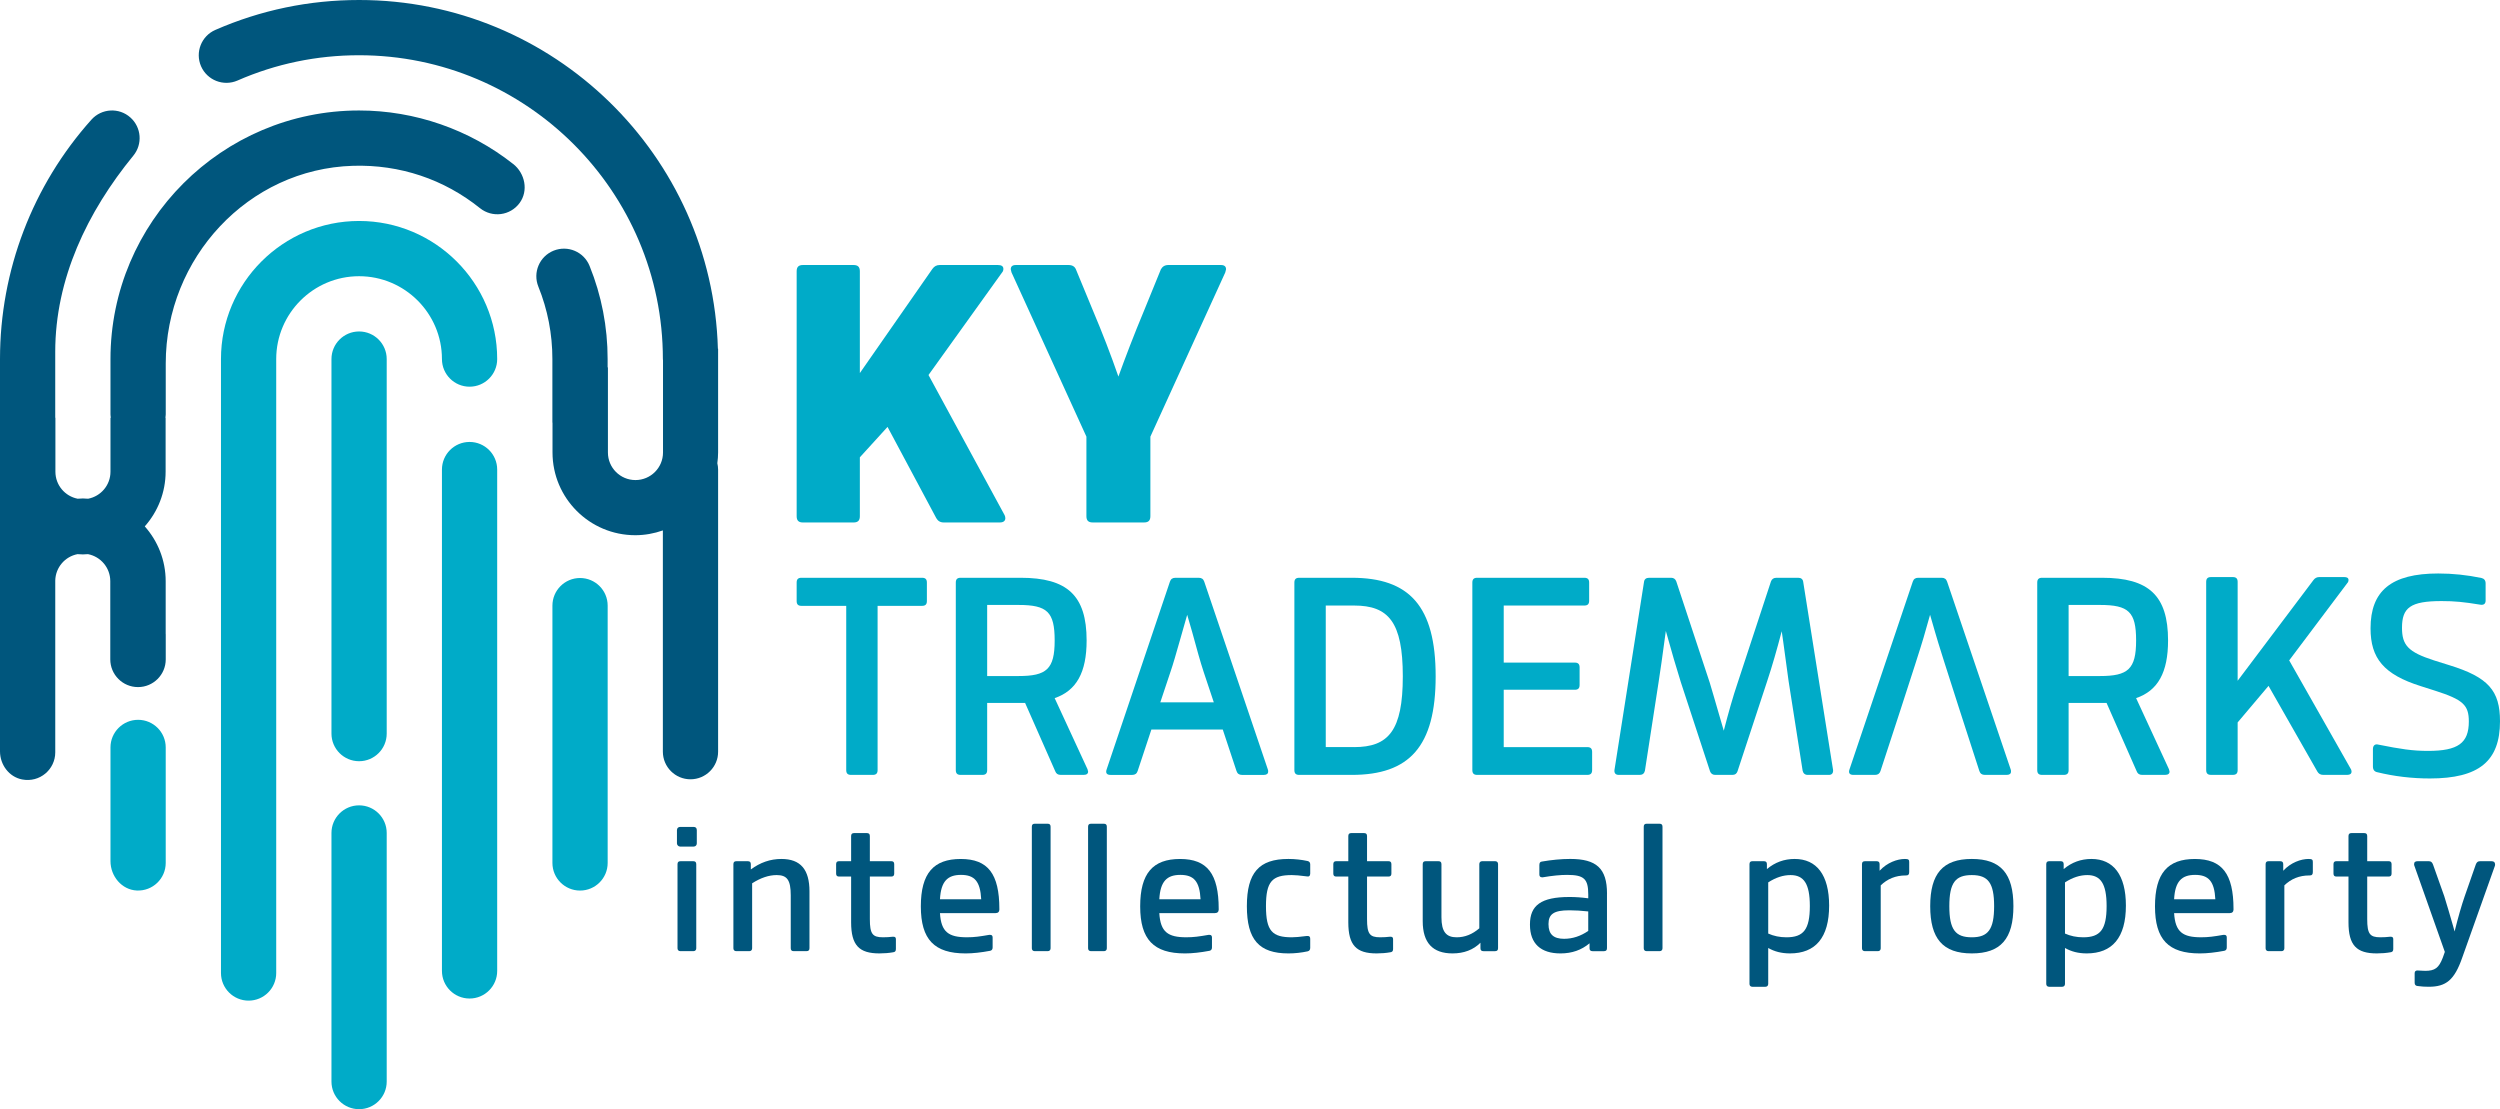
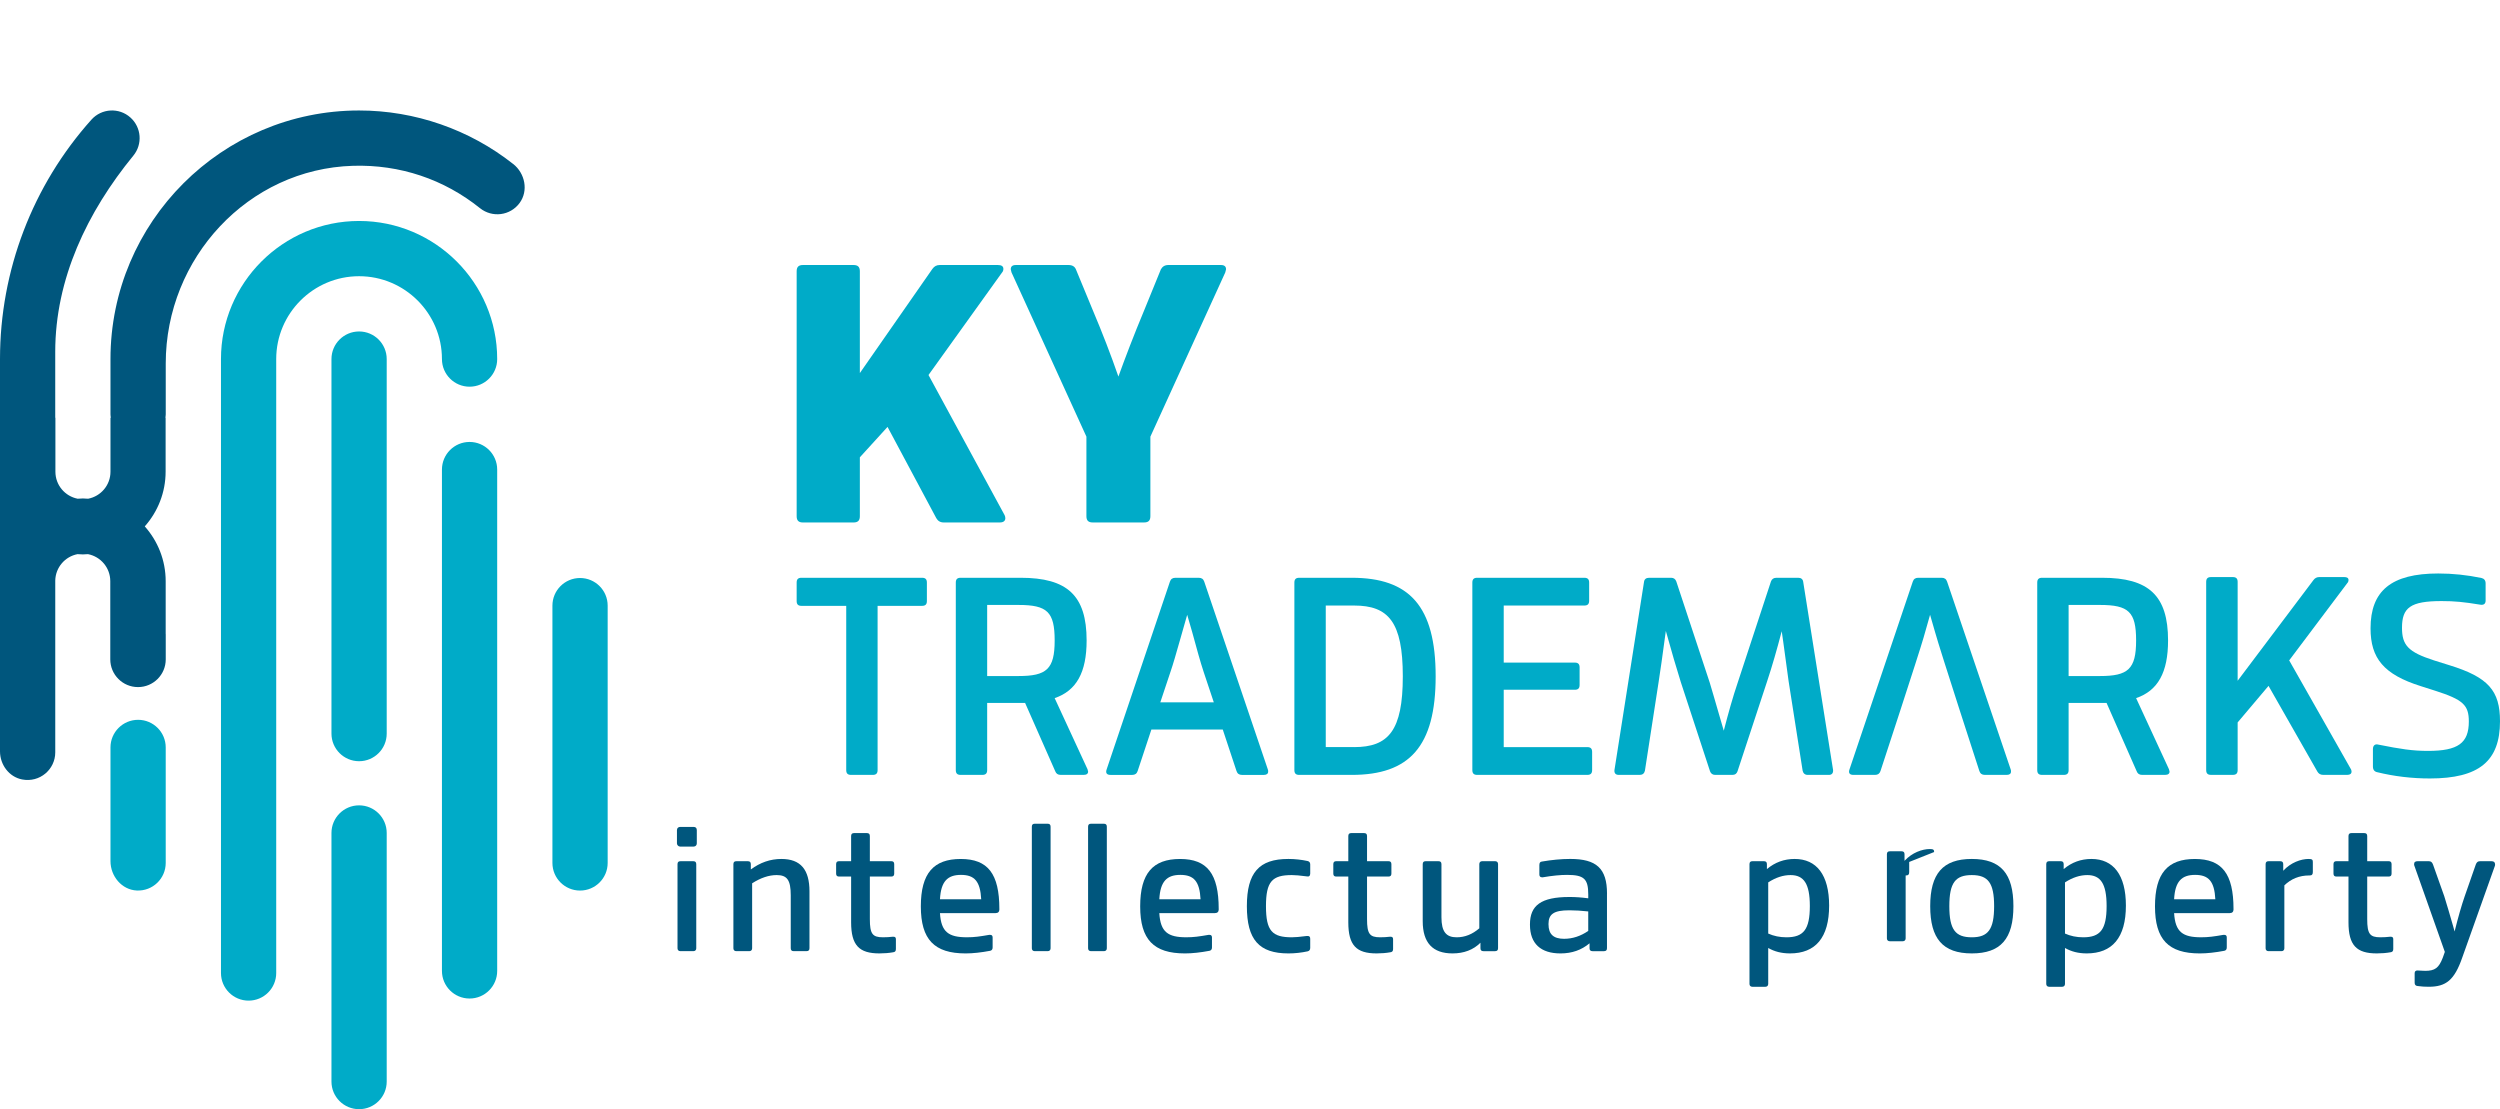
<svg xmlns="http://www.w3.org/2000/svg" id="Layer_2" data-name="Layer 2" viewBox="0 0 1596.69 708.41">
  <defs>
    <style>
      .cls-1 {
        fill: #00abc8;
      }

      .cls-2 {
        fill: #00567d;
      }
    </style>
  </defs>
  <g id="Layer_1-2" data-name="Layer 1">
    <g>
      <path class="cls-1" d="M229.34,708.41c9.74,0,17.64-7.9,17.64-17.64v-158.77c0-9.74-7.9-17.64-17.64-17.64s-17.64,7.9-17.64,17.64v158.77c0,9.74,7.9,17.64,17.64,17.64h0Z" />
      <path class="cls-1" d="M229.33,141.13c-48.63,0-88.2,39.58-88.2,88.2v392.11c0,9.75,7.9,17.64,17.64,17.64s17.64-7.89,17.64-17.64V229.33c0-29.18,23.74-52.92,52.92-52.92s52.93,23.74,52.93,52.92c0,9.74,7.9,17.64,17.64,17.64s17.64-7.9,17.64-17.64c0-48.63-39.57-88.2-88.2-88.2h0Z" />
      <path class="cls-1" d="M229.34,486.17c9.74,0,17.64-7.9,17.64-17.64v-239.19c0-9.75-7.9-17.64-17.64-17.64s-17.64,7.89-17.64,17.64v239.19c0,9.74,7.9,17.64,17.64,17.64h0Z" />
      <path class="cls-1" d="M299.9,282.26c-9.74,0-17.64,7.9-17.64,17.64v320.19c0,9.75,7.9,17.64,17.64,17.64s17.64-7.89,17.64-17.64v-320.19c0-9.74-7.9-17.64-17.64-17.64h0Z" />
      <path class="cls-1" d="M370.46,369.16c-9.74,0-17.64,7.9-17.64,17.64v164.34c0,9.75,7.9,17.64,17.64,17.64s17.64-7.89,17.64-17.64v-164.34c0-9.74-7.9-17.64-17.64-17.64h0Z" />
-       <path class="cls-2" d="M458.5,222.73C454.99,99.32,353.58,0,229.33,0c-31.89,0-62.78,6.43-91.8,19.11-8.94,3.9-13.01,14.31-9.11,23.24,3.92,8.93,14.33,12.96,23.23,9.1,24.54-10.74,50.67-16.17,77.67-16.17,107.01,0,194.05,87.05,194.05,194.05,0,.28.07.54.08.81v58.87c0,9.71-7.87,17.59-17.59,17.59s-17.59-7.87-17.59-17.59v-54.36h-.19v-5.33c0-20.56-3.88-40.59-11.53-59.49-3.65-9.03-13.88-13.38-22.97-9.74-9.04,3.66-13.39,13.93-9.74,22.97,5.94,14.69,8.96,30.25,8.96,46.26v40.59h.08v19.03c0,29.21,23.68,52.88,52.88,52.88,6.18,0,12.09-1.12,17.6-3.06v141.31c0,9.74,7.9,17.64,17.64,17.64s17.64-7.9,17.64-17.64v-180.18c0-1.39-.2-2.73-.5-4.03.3-2.27.5-4.57.5-6.92v-66.22h-.17Z" />
      <path class="cls-1" d="M70.56,477.37v72.61c0,9.64,7.21,18.35,16.84,18.77,10.11.45,18.44-7.61,18.44-17.62v-73.76c0-9.74-7.9-17.64-17.64-17.64h0c-9.74,0-17.64,7.9-17.64,17.64Z" />
      <path class="cls-2" d="M327.75,104.74c-27.88-22.05-62.78-34.18-98.42-34.18-87.54,0-158.77,71.23-158.77,158.77v35.28c0,.75.13,1.46.22,2.18h-.22v34.48c0,8.57-6.14,15.69-14.26,17.25-1.12-.07-2.24-.17-3.38-.17s-2.21.1-3.31.17c-8.1-1.57-14.22-8.69-14.22-17.25v-34.48h-.11v-42.04c0-46.64,20.39-89.29,49.92-125.39,5.94-7.26,5.17-17.99-1.9-24.31-7.27-6.51-18.41-5.87-24.91,1.38C20.74,118.51,0,172.81,0,229.33v250.53c0,8.53,5.76,16.35,14.14,17.96,11.27,2.17,21.15-6.41,21.15-17.3v-109.74c.19-8.39,6.23-15.33,14.22-16.86,1.12.07,2.24.17,3.38.17s2.21-.1,3.31-.17c8.1,1.57,14.23,8.69,14.23,17.25v49.95c0,9.78,7.93,17.71,17.71,17.71h0c9.78,0,17.71-7.93,17.71-17.71v-15.94c0-.12-.03-.23-.04-.35v-33.6c0-13.46-5.07-25.7-13.35-35.04,8.25-9.33,13.31-21.56,13.31-34.99v-34.42h-.14c.09-.72.22-1.43.22-2.18v-32.49c0-67.2,52.53-124.27,119.7-126.22,29.85-.87,57.94,8.54,81.02,27.08,7.82,6.24,19.27,4.83,25.27-3.3,5.76-7.8,3.52-18.93-4.09-24.95Z" />
      <path class="cls-1" d="M588.92,369.01c2.1,0,3.06.95,3.06,3.05v11.83c0,2.1-.96,3.05-3.06,3.05h-28.42v104.91c0,2.1-.95,3.05-3.05,3.05h-13.92c-2.1,0-3.06-.95-3.06-3.05v-104.91h-28.61c-2.1,0-3.05-.95-3.05-3.05v-11.83c0-2.1.95-3.05,3.05-3.05h77.06Z" />
      <path class="cls-1" d="M694.57,491.28c.19.76.38,1.33.38,1.52,0,1.34-.95,2.1-2.86,2.1h-14.69c-1.72,0-2.86-.76-3.43-2.29l-19.27-43.68h-24.22v42.92c0,2.1-.96,3.05-3.06,3.05h-13.92c-2.1,0-3.05-.95-3.05-3.05v-119.79c0-2.1.95-3.05,3.05-3.05h38.34c29.76,0,42.16,11.25,42.16,40.05,0,20.41-6.49,32.05-20.41,36.82l20.98,45.4ZM630.48,431.77h20.03c17.93,0,23.08-4.39,23.08-22.7s-4.77-22.7-23.08-22.7h-20.03v45.4Z" />
      <path class="cls-1" d="M809.75,491.47c.19.38.19.77.19,1.34,0,1.34-.95,2.1-2.67,2.1h-14.11c-1.72,0-2.86-.76-3.43-2.48l-8.78-26.51h-45.58l-8.78,26.51c-.57,1.72-1.72,2.48-3.43,2.48h-13.92c-2.29,0-3.25-1.14-2.48-3.43l40.44-119.98c.57-1.72,1.72-2.48,3.43-2.48h15.07c1.72,0,2.86.76,3.43,2.48l40.63,119.98ZM775.22,448.55l-6.49-19.46c-2.1-6.3-4.39-14.69-7.25-25.18l-3.25-11.25-4.19,14.69c-2.86,10.11-4.96,17.36-6.49,21.75l-6.49,19.46h34.14Z" />
      <path class="cls-1" d="M863.32,369.01c36.82,0,53.6,18.12,53.6,62.95s-16.78,62.95-53.6,62.95h-33.58c-2.1,0-3.05-.95-3.05-3.05v-119.79c0-2.1.95-3.05,3.05-3.05h33.58ZM864.85,477.16c21.93,0,31.09-10.49,31.09-45.21s-9.16-45.21-31.09-45.21h-18.12v90.41h18.12Z" />
      <path class="cls-1" d="M1013.79,477.16c2.1,0,3.06.96,3.06,3.05v11.64c0,2.1-.96,3.05-3.06,3.05h-70.38c-2.1,0-3.06-.95-3.06-3.05v-119.79c0-2.1.96-3.05,3.06-3.05h68.48c2.1,0,3.06.95,3.06,3.05v11.63c0,2.1-.96,3.05-3.06,3.05h-51.5v36.44h45.4c2.1,0,3.06.95,3.06,3.05v11.25c0,2.1-.96,3.05-3.06,3.05h-45.4v36.62h53.41Z" />
      <path class="cls-1" d="M1170.75,492.24c0,1.72-.95,2.67-2.67,2.67h-13.54c-1.72,0-2.86-.95-3.24-2.67l-8.97-57.23-3.43-25.18-.96-6.68c-3.05,11.64-6.1,22.32-9.34,32.05l-18.89,57.41c-.57,1.53-1.52,2.29-3.24,2.29h-11.07c-1.52,0-2.67-.76-3.24-2.29l-18.69-57.03c-2.67-8.58-5.91-19.46-9.54-32.62-2.1,15.64-3.63,26.51-4.58,32.43l-8.78,56.84c-.38,1.72-1.52,2.67-3.24,2.67h-13.55c-2.1,0-2.86-1.34-2.67-3.05l18.88-120.17c.19-1.72,1.34-2.67,3.25-2.67h14.11c1.52,0,2.67.76,3.24,2.29l21.37,64.67c.95,3.24,3.43,11.45,7.25,24.8l1.72,5.91c2.86-11.06,5.73-21.36,8.97-30.9l21.18-64.47c.57-1.52,1.72-2.29,3.43-2.29h14.11c1.72,0,2.86.95,3.05,2.67l19.08,120.17v.38Z" />
      <path class="cls-1" d="M1385.26,491.28c.19.76.38,1.33.38,1.52,0,1.34-.96,2.1-2.86,2.1h-14.69c-1.72,0-2.86-.76-3.43-2.29l-19.26-43.68h-24.23v42.92c0,2.1-.95,3.05-3.05,3.05h-13.92c-2.1,0-3.06-.95-3.06-3.05v-119.79c0-2.1.96-3.05,3.06-3.05h38.34c29.75,0,42.15,11.25,42.15,40.05,0,20.41-6.49,32.05-20.41,36.82l20.98,45.4ZM1321.17,431.77h20.03c17.93,0,23.08-4.39,23.08-22.7s-4.76-22.7-23.08-22.7h-20.03v45.4Z" />
      <g>
        <path class="cls-2" d="M432.35,530.16c0-1.32.96-2.03,2.03-2.03h8.62c1.32,0,2.03.72,2.03,2.03v8.5c0,1.08-.72,2.03-2.03,2.03h-8.62c-1.07,0-2.03-.96-2.03-2.03v-8.5ZM434.5,607.48c-1.07,0-1.79-.72-1.79-1.8v-53.74c0-1.32.6-1.91,1.91-1.91h8.14c1.32,0,1.92.6,1.92,1.91v53.74c0,1.08-.72,1.8-1.8,1.8h-8.38Z" />
        <path class="cls-2" d="M516.99,569.3v36.26c0,1.32-.6,1.92-1.91,1.92h-8.14c-1.32,0-1.91-.6-1.91-1.92v-33.75c0-9.69-2.28-12.92-8.98-12.92-5.02,0-10.29,1.79-15.68,5.26v41.54c0,1.08-.72,1.8-1.79,1.8h-8.38c-1.08,0-1.8-.72-1.8-1.8v-53.74c0-1.32.6-1.91,1.91-1.91h7.31c1.32,0,1.91.6,1.91,1.91v3.35c5.99-4.43,12.45-6.7,19.51-6.7,12.33,0,17.95,6.82,17.95,20.71Z" />
        <path class="cls-2" d="M570.63,598.27c1.07,0,1.56.48,1.56,1.56v6.34c0,1.32-.6,1.91-1.8,2.03-2.75.48-5.63.72-8.73.72-12.93,0-18.07-5.15-18.07-19.87v-29.21h-7.66c-1.32,0-1.92-.6-1.92-1.92v-5.99c0-1.32.6-1.91,1.92-1.91h7.66v-16.04c0-1.32.6-1.91,1.91-1.91h8.14c1.32,0,1.91.6,1.91,1.91v16.04h13.65c1.32,0,1.91.6,1.91,1.91v5.99c0,1.32-.6,1.92-1.91,1.92h-13.65v27.17c0,9.46,1.68,11.61,8.38,11.61,2.16,0,4.19-.12,6.23-.36h.48Z" />
        <path class="cls-2" d="M638.28,580.55v.24c0,1.55-.84,2.39-2.4,2.39h-35.55c.72,12.09,5.51,15.44,17.23,15.44,4.79,0,8.02-.48,14.25-1.55h.6c1.07,0,1.56.6,1.56,1.68v6.34c0,1.19-.48,1.91-1.56,2.16-5.75,1.08-11.01,1.68-15.68,1.68-19.99,0-28.61-8.86-28.61-30.04s8.14-30.28,25.49-30.28,24.66,9.46,24.66,31.96ZM600.34,574.33h26.33c-.6-11.49-4.31-15.56-12.92-15.56s-12.81,4.19-13.41,15.56Z" />
        <path class="cls-2" d="M660.8,607.48c-1.07,0-1.79-.72-1.79-1.8v-77.68c0-1.32.6-1.91,1.91-1.91h8.14c1.32,0,1.92.6,1.92,1.91v77.68c0,1.08-.72,1.8-1.8,1.8h-8.38Z" />
        <path class="cls-2" d="M696.72,607.48c-1.07,0-1.79-.72-1.79-1.8v-77.68c0-1.32.6-1.91,1.91-1.91h8.14c1.32,0,1.92.6,1.92,1.91v77.68c0,1.08-.72,1.8-1.8,1.8h-8.38Z" />
        <path class="cls-2" d="M778.37,580.55v.24c0,1.55-.84,2.39-2.4,2.39h-35.55c.72,12.09,5.51,15.44,17.23,15.44,4.79,0,8.02-.48,14.25-1.55h.6c1.07,0,1.56.6,1.56,1.68v6.34c0,1.19-.48,1.91-1.56,2.16-5.75,1.08-11.01,1.68-15.68,1.68-19.99,0-28.61-8.86-28.61-30.04s8.14-30.28,25.49-30.28,24.66,9.46,24.66,31.96ZM740.43,574.33h26.33c-.6-11.49-4.31-15.56-12.92-15.56s-12.81,4.19-13.41,15.56Z" />
        <path class="cls-2" d="M822.8,548.59c4.3,0,8.38.48,12.33,1.32,1.07.24,1.68.96,1.68,2.16v5.86c0,1.44-.84,2.16-2.16,1.8-4.43-.6-7.66-.84-9.58-.84-12.57,0-16.52,4.07-16.52,19.87s3.95,19.87,16.52,19.87c1.92,0,5.15-.24,9.58-.84h.6c1.07,0,1.56.6,1.56,1.8v5.86c0,1.19-.6,1.91-1.68,2.16-3.95.84-8.02,1.32-12.21,1.32-18.79,0-26.57-8.74-26.57-30.16s7.77-30.17,26.45-30.17Z" />
        <path class="cls-2" d="M888.17,598.27c1.07,0,1.56.48,1.56,1.56v6.34c0,1.32-.6,1.91-1.8,2.03-2.75.48-5.63.72-8.73.72-12.93,0-18.07-5.15-18.07-19.87v-29.21h-7.66c-1.32,0-1.92-.6-1.92-1.92v-5.99c0-1.32.6-1.91,1.92-1.91h7.66v-16.04c0-1.32.6-1.91,1.91-1.91h8.14c1.32,0,1.91.6,1.91,1.91v16.04h13.65c1.32,0,1.91.6,1.91,1.91v5.99c0,1.32-.6,1.92-1.91,1.92h-13.65v27.17c0,9.46,1.68,11.61,8.38,11.61,2.16,0,4.19-.12,6.23-.36h.48Z" />
        <path class="cls-2" d="M954.98,550.03c1.07,0,1.79.72,1.79,1.8v53.74c0,1.32-.6,1.92-1.91,1.92h-7.42c-1.32,0-1.91-.6-1.91-1.92v-3.47c-4.55,4.55-10.53,6.82-17.84,6.82-12.69,0-19.03-6.82-19.03-20.59v-36.39c0-1.32.6-1.91,1.91-1.91h8.14c1.32,0,1.91.6,1.91,1.91v33.88c0,9.22,2.99,12.81,9.69,12.81,5.27,0,10.06-1.91,14.49-5.74v-41.06c0-1.08.72-1.8,1.79-1.8h8.38Z" />
        <path class="cls-2" d="M1026.34,570.74v34.83c0,1.32-.6,1.92-1.91,1.92h-7.31c-1.32,0-1.91-.6-1.91-1.92v-3.11c-5.15,4.31-11.25,6.47-18.55,6.47-12.57,0-19.51-6.22-19.51-18.32v-.24c0-12.09,7.06-17.48,25.14-17.48h.48c3.23,0,7.18.24,11.61.84v-2.51c0-9.93-2.75-12.45-13.52-12.45-4.19,0-9.34.48-15.56,1.55h-.36c-1.19,0-1.79-.6-1.79-1.79v-5.99c0-1.44.48-2.16,1.56-2.28,6.34-1.08,12.33-1.68,18.19-1.68,16.64,0,23.46,5.99,23.46,22.15ZM989,590.37c0,6.34,3.23,9.22,9.93,9.22,5.39,0,10.53-1.68,15.44-5.03v-12.45c-4.31-.48-8.26-.72-11.73-.72h-.48c-9.69,0-13.17,2.39-13.17,8.74v.24Z" />
-         <path class="cls-2" d="M1051.61,607.48c-1.07,0-1.79-.72-1.79-1.8v-77.68c0-1.32.6-1.91,1.91-1.91h8.14c1.32,0,1.92.6,1.92,1.91v77.68c0,1.08-.72,1.8-1.8,1.8h-8.38Z" />
        <path class="cls-2" d="M1168.22,578.4c0,20.47-8.73,30.52-25.02,30.52-5.38,0-9.94-1.2-13.88-3.47v22.98c0,1.08-.72,1.8-1.79,1.8h-8.38c-1.08,0-1.8-.72-1.8-1.8v-76.49c0-1.32.6-1.91,1.91-1.91h7.31c1.32,0,1.91.6,1.91,1.91v3.12c5.15-4.31,11.01-6.47,17.72-6.47,14.01,0,22.02,10.18,22.02,29.81ZM1155.9,578.64c0-14.24-3.83-19.75-12.33-19.75-4.67,0-9.46,1.55-14.25,4.67v32.68c3.47,1.56,7.31,2.39,11.61,2.39,10.9,0,14.97-4.9,14.97-19.99Z" />
-         <path class="cls-2" d="M1219.36,550.51v6.46c0,1.56-.6,2.16-2.03,2.16h-.24c-6.34,0-11.61,2.16-15.92,6.34v40.22c0,1.08-.72,1.8-1.79,1.8h-8.38c-1.08,0-1.8-.72-1.8-1.8v-53.74c0-1.32.6-1.91,1.91-1.91h7.43c1.32,0,1.91.6,1.91,1.91v4.19c4.79-5.26,11.37-7.54,16.16-7.54,2.28,0,2.75.48,2.75,1.92Z" />
+         <path class="cls-2" d="M1219.36,550.51v6.46c0,1.56-.6,2.16-2.03,2.16h-.24v40.22c0,1.08-.72,1.8-1.79,1.8h-8.38c-1.08,0-1.8-.72-1.8-1.8v-53.74c0-1.32.6-1.91,1.91-1.91h7.43c1.32,0,1.91.6,1.91,1.91v4.19c4.79-5.26,11.37-7.54,16.16-7.54,2.28,0,2.75.48,2.75,1.92Z" />
        <path class="cls-2" d="M1232.78,578.76c0-20.71,8.02-30.17,26.57-30.17s26.57,9.46,26.57,30.17-8.02,30.16-26.57,30.16-26.57-9.46-26.57-30.16ZM1273.6,578.76c0-14.84-3.83-19.87-14.25-19.87s-14.36,4.79-14.36,19.87,3.95,19.87,14.36,19.87,14.25-5.03,14.25-19.87Z" />
        <path class="cls-2" d="M1357.76,578.4c0,20.47-8.73,30.52-25.02,30.52-5.38,0-9.94-1.2-13.88-3.47v22.98c0,1.08-.72,1.8-1.79,1.8h-8.38c-1.08,0-1.8-.72-1.8-1.8v-76.49c0-1.32.6-1.91,1.91-1.91h7.31c1.32,0,1.91.6,1.91,1.91v3.12c5.15-4.31,11.01-6.47,17.72-6.47,14.01,0,22.02,10.18,22.02,29.81ZM1345.44,578.64c0-14.24-3.83-19.75-12.33-19.75-4.67,0-9.46,1.55-14.25,4.67v32.68c3.47,1.56,7.31,2.39,11.61,2.39,10.9,0,14.97-4.9,14.97-19.99Z" />
        <path class="cls-2" d="M1426.5,580.55v.24c0,1.55-.84,2.39-2.4,2.39h-35.55c.72,12.09,5.51,15.44,17.23,15.44,4.79,0,8.02-.48,14.25-1.55h.6c1.07,0,1.56.6,1.56,1.68v6.34c0,1.19-.48,1.91-1.56,2.16-5.75,1.08-11.01,1.68-15.68,1.68-19.99,0-28.61-8.86-28.61-30.04s8.14-30.28,25.49-30.28,24.66,9.46,24.66,31.96ZM1388.55,574.33h26.33c-.6-11.49-4.31-15.56-12.92-15.56s-12.81,4.19-13.41,15.56Z" />
        <path class="cls-2" d="M1477.15,550.51v6.46c0,1.56-.6,2.16-2.03,2.16h-.24c-6.34,0-11.61,2.16-15.92,6.34v40.22c0,1.08-.72,1.8-1.79,1.8h-8.38c-1.08,0-1.8-.72-1.8-1.8v-53.74c0-1.32.6-1.91,1.91-1.91h7.43c1.32,0,1.91.6,1.91,1.91v4.19c4.79-5.26,11.37-7.54,16.16-7.54,2.28,0,2.75.48,2.75,1.92Z" />
        <path class="cls-2" d="M1526.96,598.27c1.07,0,1.56.48,1.56,1.56v6.34c0,1.32-.6,1.91-1.8,2.03-2.75.48-5.63.72-8.73.72-12.93,0-18.07-5.15-18.07-19.87v-29.21h-7.66c-1.32,0-1.92-.6-1.92-1.92v-5.99c0-1.32.6-1.91,1.92-1.91h7.66v-16.04c0-1.32.6-1.91,1.91-1.91h8.14c1.32,0,1.91.6,1.91,1.91v16.04h13.65c1.32,0,1.91.6,1.91,1.91v5.99c0,1.32-.6,1.92-1.91,1.92h-13.65v27.17c0,9.46,1.68,11.61,8.38,11.61,2.16,0,4.19-.12,6.23-.36h.48Z" />
        <path class="cls-2" d="M1591.26,550.03c1.56,0,2.28.72,2.28,2.03,0,.36,0,.72-.12.96l-20.83,58.53c-5.03,14.49-10.41,18.67-21.43,18.67-2.27,0-4.67-.12-7.18-.48-1.2-.12-1.8-.84-1.8-2.03v-6.11c0-1.19.6-1.79,1.8-1.79,1.32,0,2.99.24,4.91.24,6.22,0,8.73-1.8,11.25-8.38l1.32-3.71-19.51-55.18c-.12-.24-.12-.48-.12-.84,0-1.32.72-1.91,2.28-1.91h7.06c1.44,0,2.16.6,2.75,2.16l7.18,20.23c1.8,5.86,3.71,12.21,5.63,19.03l.96,3.47c2.27-9.1,4.42-16.64,6.46-22.5l7.06-20.23c.6-1.56,1.32-2.16,2.75-2.16h7.31Z" />
      </g>
      <path class="cls-1" d="M1284.2,491.47l-40.63-119.98c-.57-1.72-1.72-2.48-3.43-2.48h-15.07c-1.72,0-2.86.76-3.43,2.48l-40.44,119.98c-.77,2.29.19,3.43,2.48,3.43h13.92c1.72,0,2.86-.76,3.43-2.48,0,0,24.61-74.96,27.47-85.07l4.19-14.69,3.25,11.25c2.86,10.49,28.23,88.51,28.23,88.51.57,1.72,1.72,2.48,3.43,2.48h14.11c1.72,0,2.67-.76,2.67-2.1,0-.57,0-.95-.19-1.34Z" />
      <g>
        <path class="cls-1" d="M641.59,328.95c.25.5.5,1.25.5,1.99,0,1.75-1.25,2.74-3.49,2.74h-35.88c-2.24,0-3.73-1-4.73-2.74l-31.14-58.29-17.68,19.43v37.62c0,2.74-1.25,3.99-3.99,3.99h-32.39c-2.74,0-3.98-1.25-3.98-3.99v-156.45c0-2.74,1.24-3.99,3.98-3.99h32.39c2.74,0,3.99,1.25,3.99,3.99v65.02l46.33-66.52c1.25-1.75,2.74-2.49,4.73-2.49h37.12c2.25,0,3.49.75,3.49,2.49,0,.75-.25,1.75-1,2.49l-46.83,65.27,48.58,89.44Z" />
        <path class="cls-1" d="M779.81,169.26c2.24,0,3.24,1,3.24,2.74l-.5,1.99-47.83,104.88v50.82c0,2.74-1.25,3.99-3.99,3.99h-32.88c-2.74,0-3.99-1.25-3.99-3.99v-50.82l-47.83-104.88-.49-1.99c0-1.75.99-2.74,3.23-2.74h33.64c2.49,0,3.98,1,4.73,2.74l10.71,25.91c6.22,14.7,11.7,28.9,16.44,42.6,4.23-11.71,9.71-26.16,16.68-42.85l10.46-25.66c1-1.75,2.49-2.74,4.74-2.74h33.63Z" />
      </g>
      <path class="cls-1" d="M1501.49,491.26c.19.38.39.96.39,1.53,0,1.34-.96,2.1-2.68,2.1h-15.51c-1.72,0-2.87-.77-3.64-2.1l-31.2-54.74-19.72,23.35v30.43c0,2.1-.95,3.06-3.06,3.06h-13.97c-2.1,0-3.06-.96-3.06-3.06v-120.2c0-2.1.96-3.06,3.06-3.06h13.97c2.11,0,3.06.96,3.06,3.06v63.16l48.42-64.31c.96-1.34,2.3-1.91,3.64-1.91h16.08c1.72,0,2.68.58,2.68,1.91,0,.57-.19,1.34-.77,1.91l-37.13,49.38,39.42,69.48Z" />
      <path class="cls-1" d="M1587.51,383.51c0,2.1-1.15,3.06-3.45,2.68-10.52-1.72-16.27-2.3-24.69-2.3-19.91,0-25.27,4.21-25.27,17.04,0,11.1,3.83,15.5,20.48,20.86l9.76,3.06c24.88,7.66,32.35,16.27,32.35,35.79,0,25.46-13.4,36.55-44.79,36.55-11.48,0-22.78-1.34-33.69-4.02-1.72-.38-2.68-1.53-2.68-3.64v-11.1c0-2.3,1.34-3.45,3.45-2.87,14.35,2.87,21.82,4.02,31.77,4.02,19.14,0,26.03-4.98,26.03-18.76,0-10.52-3.64-13.97-21.62-19.71l-9-2.87c-23.73-7.47-32.15-17.8-32.15-36.94,0-23.93,13.2-35.03,43.25-35.03,9.19,0,18.37.96,27.56,2.87,1.72.38,2.68,1.53,2.68,3.44v10.91Z" />
    </g>
  </g>
</svg>